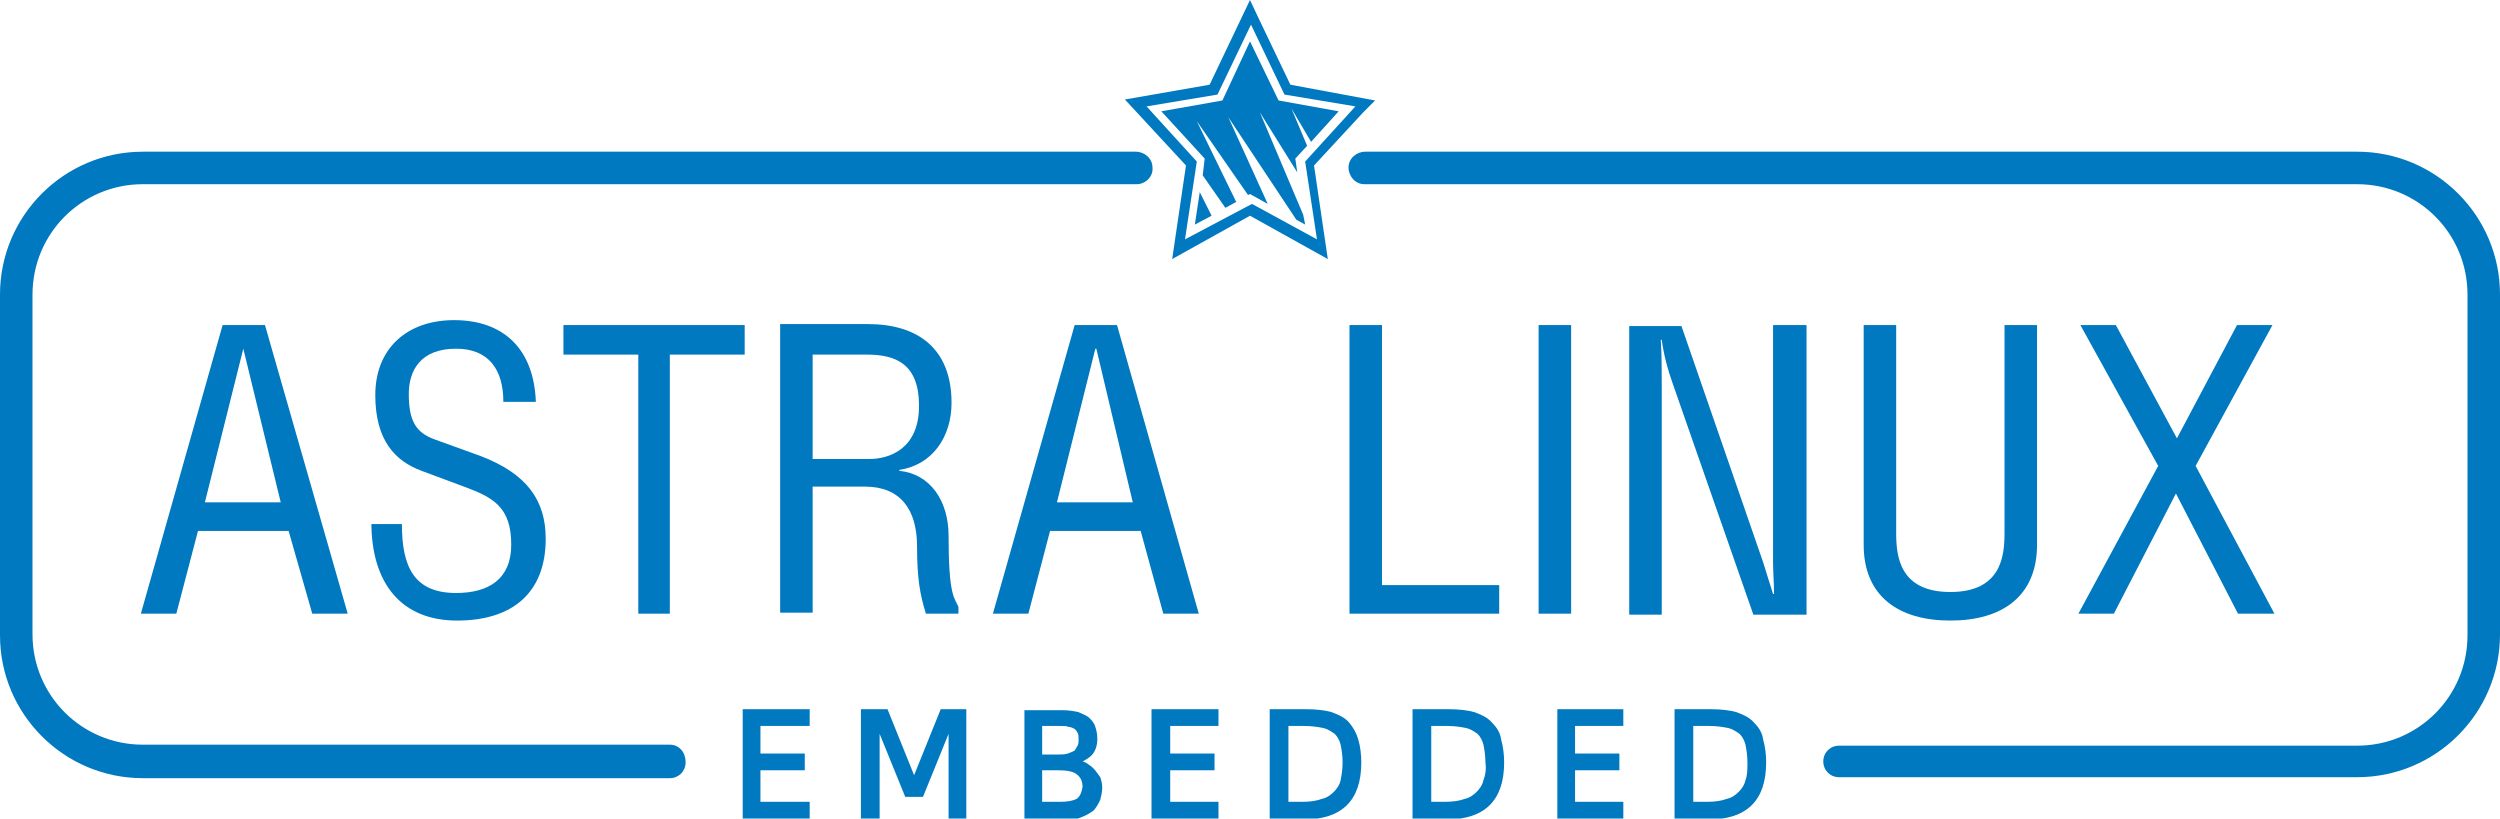
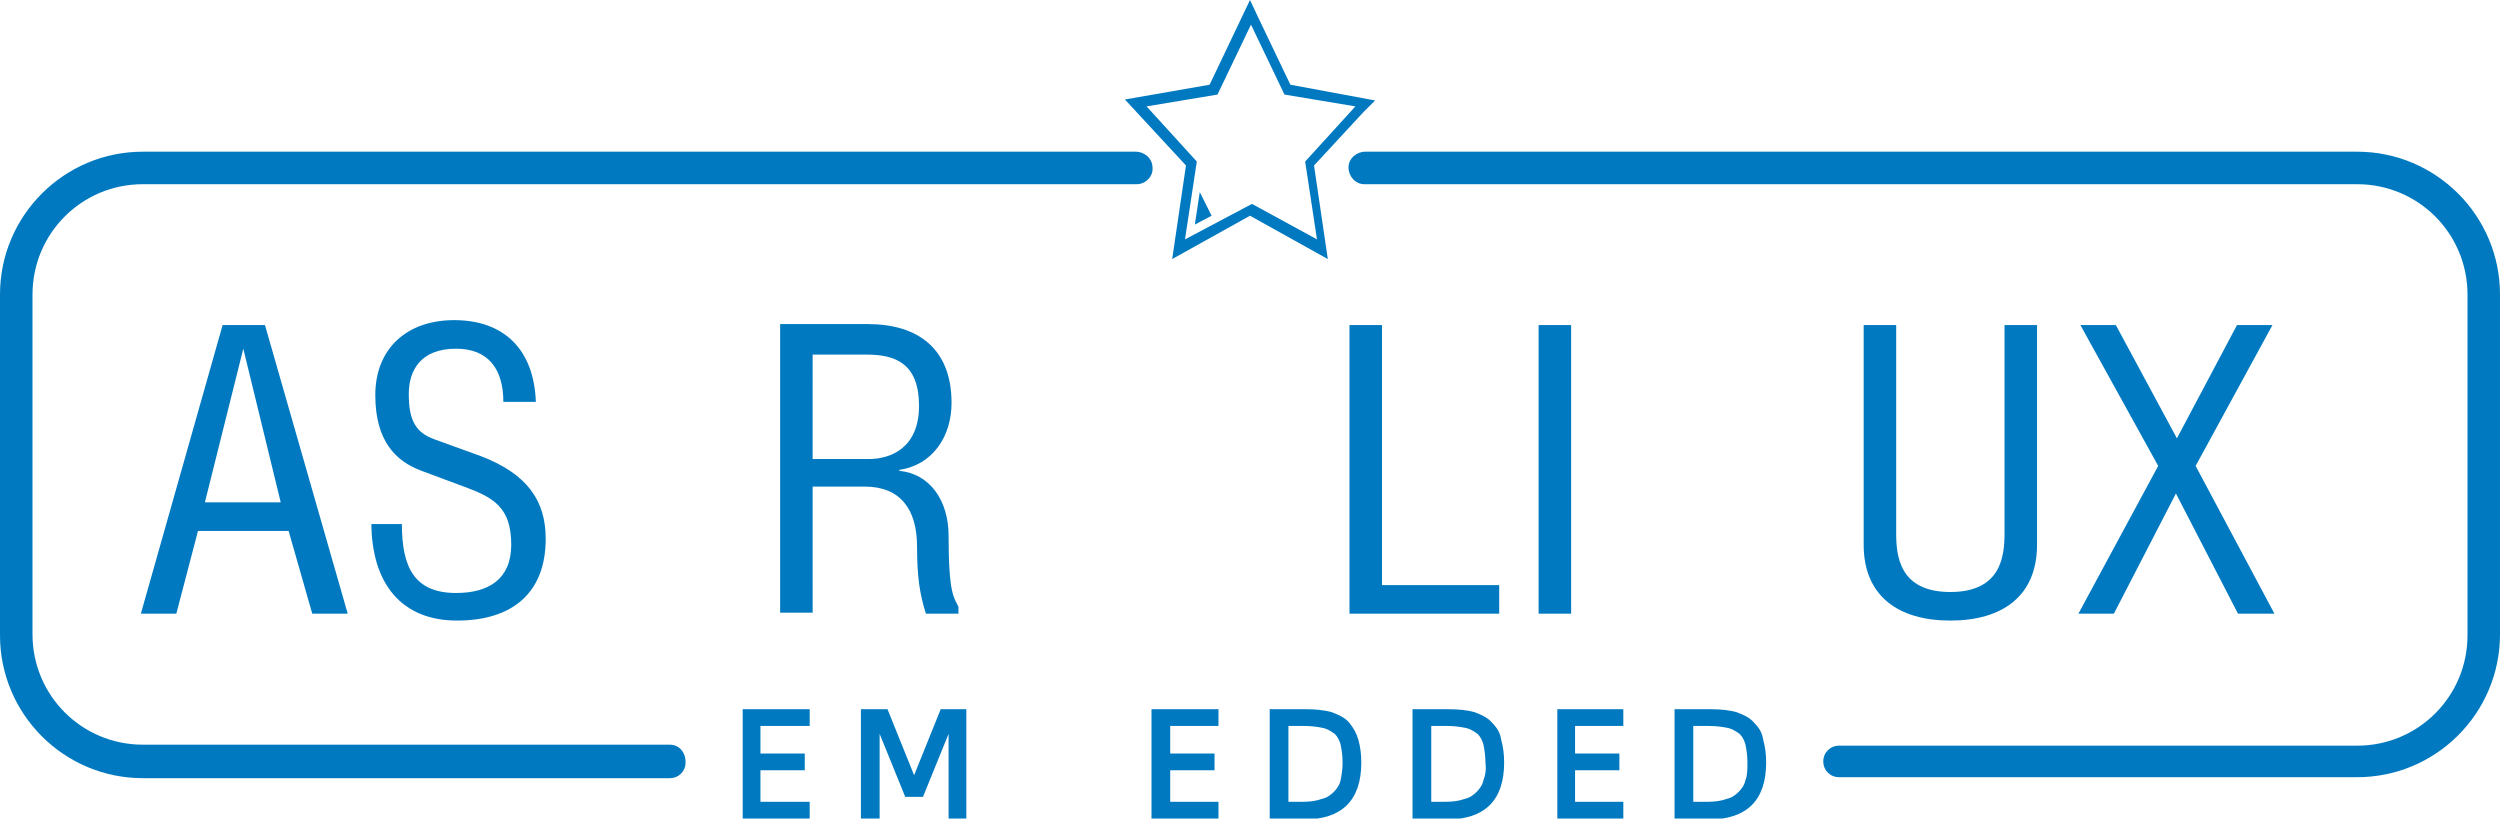
<svg xmlns="http://www.w3.org/2000/svg" version="1.1" id="Слой_1" x="0px" y="0px" viewBox="0 0 253.8 83.1" style="enable-background:new 0 0 253.8 83.1;" xml:space="preserve">
  <style type="text/css"> .st0{fill:#0079C0;} </style>
  <g>
    <path class="st0" d="M14.3,62.3h3.6l2.2-8.4h9.2l2.4,8.4h3.6L26.9,33h-4.3L14.3,62.3z M24.7,35.4L28.5,51h-7.7L24.7,35.4L24.7,35.4 z" />
    <path class="st0" d="M37.7,53c0,6.3,3.1,10,8.7,10c5.6,0,9-2.8,9-8.3c0-3.9-1.9-6.6-6.6-8.4l-4.7-1.7c-1.9-0.7-2.6-1.9-2.6-4.6 c0-2.4,1.2-4.6,4.8-4.6c3.3,0,4.8,2.1,4.8,5.4h3.3c-0.2-5.4-3.3-8.3-8.3-8.3c-4.8,0-8,2.9-8,7.6c0,4.6,2,6.7,4.7,7.7l4.3,1.6 c3,1.1,4.8,2.1,4.8,5.9c0,3.5-2.3,4.9-5.6,4.9c-4.3,0-5.5-2.7-5.5-7l0,0H37.7z" />
-     <polygon class="st0" points="75.6,33 57.2,33 57.2,36 64.8,36 64.8,62.3 68,62.3 68,36 75.6,36 " />
    <path class="st0" d="M93.1,55.5c0,3.2,0.3,4.9,0.9,6.8h3.3v-0.7c-0.4-0.9-1-1.1-1-7.2c0-3.6-1.9-6.3-5-6.6v-0.1 c3.4-0.5,5.3-3.4,5.3-6.8c0-5.5-3.4-8-8.5-8h-8.9v29.3h3.3V49.4h5.3C91.4,49.4,93.1,51.7,93.1,55.5z M82.5,36H88 c2.9,0,5.3,0.9,5.3,5.2c0,4.3-2.9,5.4-5.1,5.4h-5.7V36z" />
-     <path class="st0" d="M121.7,62.3L113.4,33h-4.3l-8.3,29.3h3.6l2.2-8.4h9.2l2.3,8.4H121.7z M107.3,51l3.9-15.6h0.1L115,51H107.3z" />
    <polygon class="st0" points="137,33 137,62.3 152.2,62.3 152.2,59.4 140.3,59.4 140.3,33 " />
    <rect x="156.2" y="33" class="st0" width="3.3" height="29.3" />
-     <path class="st0" d="M180,57c0,1.1,0.1,2.2,0.1,3.3H180c-0.4-1.3-0.7-2.2-1-3.2l-8.3-24h-5.3v29.3h3.3V39c0-1.5,0-3-0.1-4.5h0.1 c0.2,1.5,0.6,3,1.1,4.4l8.2,23.5h5.4V33H180V57z" />
    <path class="st0" d="M189.2,33v22.3c0,5.2,3.5,7.7,8.8,7.7c5.3,0,8.8-2.5,8.8-7.7V33h-3.3v21.1c0,2.3-0.3,6-5.5,6 c-5.2,0-5.5-3.7-5.5-6V33H189.2z" />
    <polygon class="st0" points="214.6,62.3 220.9,50.1 227.2,62.3 230.9,62.3 222.9,47.3 230.7,33 227.1,33 221,44.5 214.8,33 211.2,33 219.1,47.3 211,62.3 " />
    <path class="st0" d="M239.3,15.4H138.6c-0.9,0-1.7,0.7-1.7,1.6c0,0.9,0.7,1.7,1.6,1.7h100.8c6.2,0,11.2,5,11.2,11.2v0v34.6 c0,6.2-5,11.2-11.2,11.2h-52.6c-0.9,0-1.6,0.7-1.6,1.6s0.7,1.6,1.6,1.6h52.6c8,0,14.5-6.5,14.5-14.5V29.9 C253.8,21.9,247.3,15.4,239.3,15.4z" />
    <path class="st0" d="M68,75.6H14.5c-6.2,0-11.2-5-11.2-11.2V29.9c0-6.2,5-11.2,11.2-11.2h100.9c0.9,0,1.7-0.8,1.6-1.7 c0-0.9-0.8-1.6-1.7-1.6H14.5C6.5,15.4,0,21.9,0,29.9v34.6c0,8,6.5,14.5,14.5,14.5c0,0,0,0,0,0H68c0.9,0,1.6-0.7,1.6-1.6 C69.6,76.3,68.9,75.6,68,75.6z" />
    <path class="st0" d="M133.4,16.8l5-5.4l1.2-1.2L131,8.6l-3.3-6.9L126.9,0l-4.1,8.6l-8.6,1.5l6.2,6.7l-1.4,9.5l7.9-4.4l7.9,4.4 L133.4,16.8z M120.3,24.3l1.2-7.9l-5.1-5.6l7.2-1.2l3.4-7.1l3.4,7.1l7.2,1.2l-5.1,5.6l1.2,7.9l-6.6-3.6L120.3,24.3z" />
-     <polygon class="st0" points="132.5,22.8 132.3,21.8 127.9,11.4 131.7,17.5 131.5,16.1 132.7,14.8 131.1,11 133.1,14.4 135.9,11.3 129.8,10.2 126.9,4.2 124.1,10.2 117.9,11.3 122.3,16.1 122.1,17.8 124.4,21.1 125.5,20.5 121.5,12.3 126.7,19.8 126.9,19.7 128.7,20.7 124.7,11.9 131.6,22.3 " />
    <polygon class="st0" points="121.3,22.8 123,21.9 121.8,19.5 " />
    <polygon class="st0" points="75.4,83.1 82.2,83.1 82.2,81.4 77.2,81.4 77.2,78.2 81.7,78.2 81.7,76.5 77.2,76.5 77.2,73.7 82.2,73.7 82.2,72 75.4,72 " />
    <polygon class="st0" points="92.8,78.7 90.1,72 87.4,72 87.4,83.1 89.3,83.1 89.3,74.5 91.9,80.9 93.7,80.9 96.3,74.5 96.3,83.1 98.1,83.1 98.1,72 95.5,72 " />
-     <path class="st0" d="M111,78c-0.2-0.2-0.5-0.4-0.8-0.6c-0.1,0-0.2-0.1-0.3-0.1c0.4-0.2,0.7-0.4,0.9-0.6c0.4-0.4,0.6-1,0.6-1.7 c0-0.5-0.1-0.9-0.2-1.2c-0.1-0.4-0.4-0.7-0.6-0.9c-0.3-0.3-0.7-0.4-1.1-0.6c-0.4-0.1-1-0.2-1.6-0.2h-3.9v11.2h3.8 c0.8,0,1.4-0.1,1.9-0.3c0.5-0.2,0.9-0.4,1.3-0.7c0.3-0.3,0.5-0.7,0.7-1.1c0.1-0.4,0.2-0.8,0.2-1.3c0-0.3-0.1-0.7-0.2-1 C111.4,78.5,111.2,78.2,111,78z M105.7,73.7h1.9c0.4,0,0.7,0,0.9,0.1c0.2,0,0.4,0.1,0.6,0.2c0.1,0.1,0.2,0.2,0.3,0.4 c0.1,0.2,0.1,0.4,0.1,0.7c0,0.2,0,0.4-0.1,0.6c-0.1,0.2-0.2,0.3-0.3,0.5c-0.2,0.1-0.4,0.2-0.7,0.3c-0.3,0.1-0.7,0.1-1.1,0.1h-1.5 V73.7z M109.3,81.1c-0.4,0.2-0.9,0.3-1.7,0.3h-1.8v-3.2h1.6c0.9,0,1.5,0.1,1.9,0.4c0.4,0.3,0.6,0.7,0.6,1.3 C109.8,80.5,109.6,80.9,109.3,81.1z" />
    <polygon class="st0" points="116.9,83.1 123.7,83.1 123.7,81.4 118.8,81.4 118.8,78.2 123.3,78.2 123.3,76.5 118.8,76.5 118.8,73.7 123.7,73.7 123.7,72 116.9,72 " />
    <path class="st0" d="M137,73.4c-0.4-0.5-1-0.8-1.8-1.1c-0.7-0.2-1.6-0.3-2.6-0.3h-3.7v11.2h3.4c3.9,0,5.9-1.9,5.9-5.8 c0-0.8-0.1-1.6-0.3-2.3C137.7,74.4,137.4,73.9,137,73.4z M136.1,79.2c-0.1,0.5-0.4,0.9-0.7,1.2c-0.3,0.3-0.7,0.6-1.2,0.7 c-0.5,0.2-1.2,0.3-2,0.3h-1.4v-7.7h1.6c0.8,0,1.4,0.1,1.9,0.2c0.5,0.1,0.9,0.4,1.2,0.6c0.3,0.3,0.5,0.7,0.6,1.1 c0.1,0.5,0.2,1.1,0.2,1.8C136.3,78.1,136.2,78.7,136.1,79.2z" />
    <path class="st0" d="M151.5,73.4c-0.4-0.5-1-0.8-1.8-1.1c-0.7-0.2-1.6-0.3-2.6-0.3h-3.7v11.2h3.4c3.9,0,5.9-1.9,5.9-5.8 c0-0.8-0.1-1.6-0.3-2.3C152.3,74.4,152,73.9,151.5,73.4z M150.6,79.2c-0.1,0.5-0.4,0.9-0.7,1.2c-0.3,0.3-0.7,0.6-1.2,0.7 c-0.5,0.2-1.2,0.3-2,0.3h-1.4v-7.7h1.6c0.8,0,1.4,0.1,1.9,0.2c0.5,0.1,0.9,0.4,1.2,0.6c0.3,0.3,0.5,0.7,0.6,1.1 c0.1,0.5,0.2,1.1,0.2,1.8C150.9,78.1,150.8,78.7,150.6,79.2z" />
    <polygon class="st0" points="158.1,83.1 164.8,83.1 164.8,81.4 159.9,81.4 159.9,78.2 164.4,78.2 164.4,76.5 159.9,76.5 159.9,73.7 164.8,73.7 164.8,72 158.1,72 " />
    <path class="st0" d="M178.1,73.4c-0.4-0.5-1-0.8-1.8-1.1c-0.7-0.2-1.6-0.3-2.6-0.3h-3.7v11.2h3.4c3.9,0,5.9-1.9,5.9-5.8 c0-0.8-0.1-1.6-0.3-2.3C178.9,74.4,178.6,73.9,178.1,73.4z M177.2,79.2c-0.1,0.5-0.4,0.9-0.7,1.2c-0.3,0.3-0.7,0.6-1.2,0.7 c-0.5,0.2-1.2,0.3-2,0.3h-1.4v-7.7h1.6c0.8,0,1.4,0.1,1.9,0.2c0.5,0.1,0.9,0.4,1.2,0.6c0.3,0.3,0.5,0.7,0.6,1.1 c0.1,0.5,0.2,1.1,0.2,1.8C177.4,78.1,177.4,78.7,177.2,79.2z" />
  </g>
</svg>